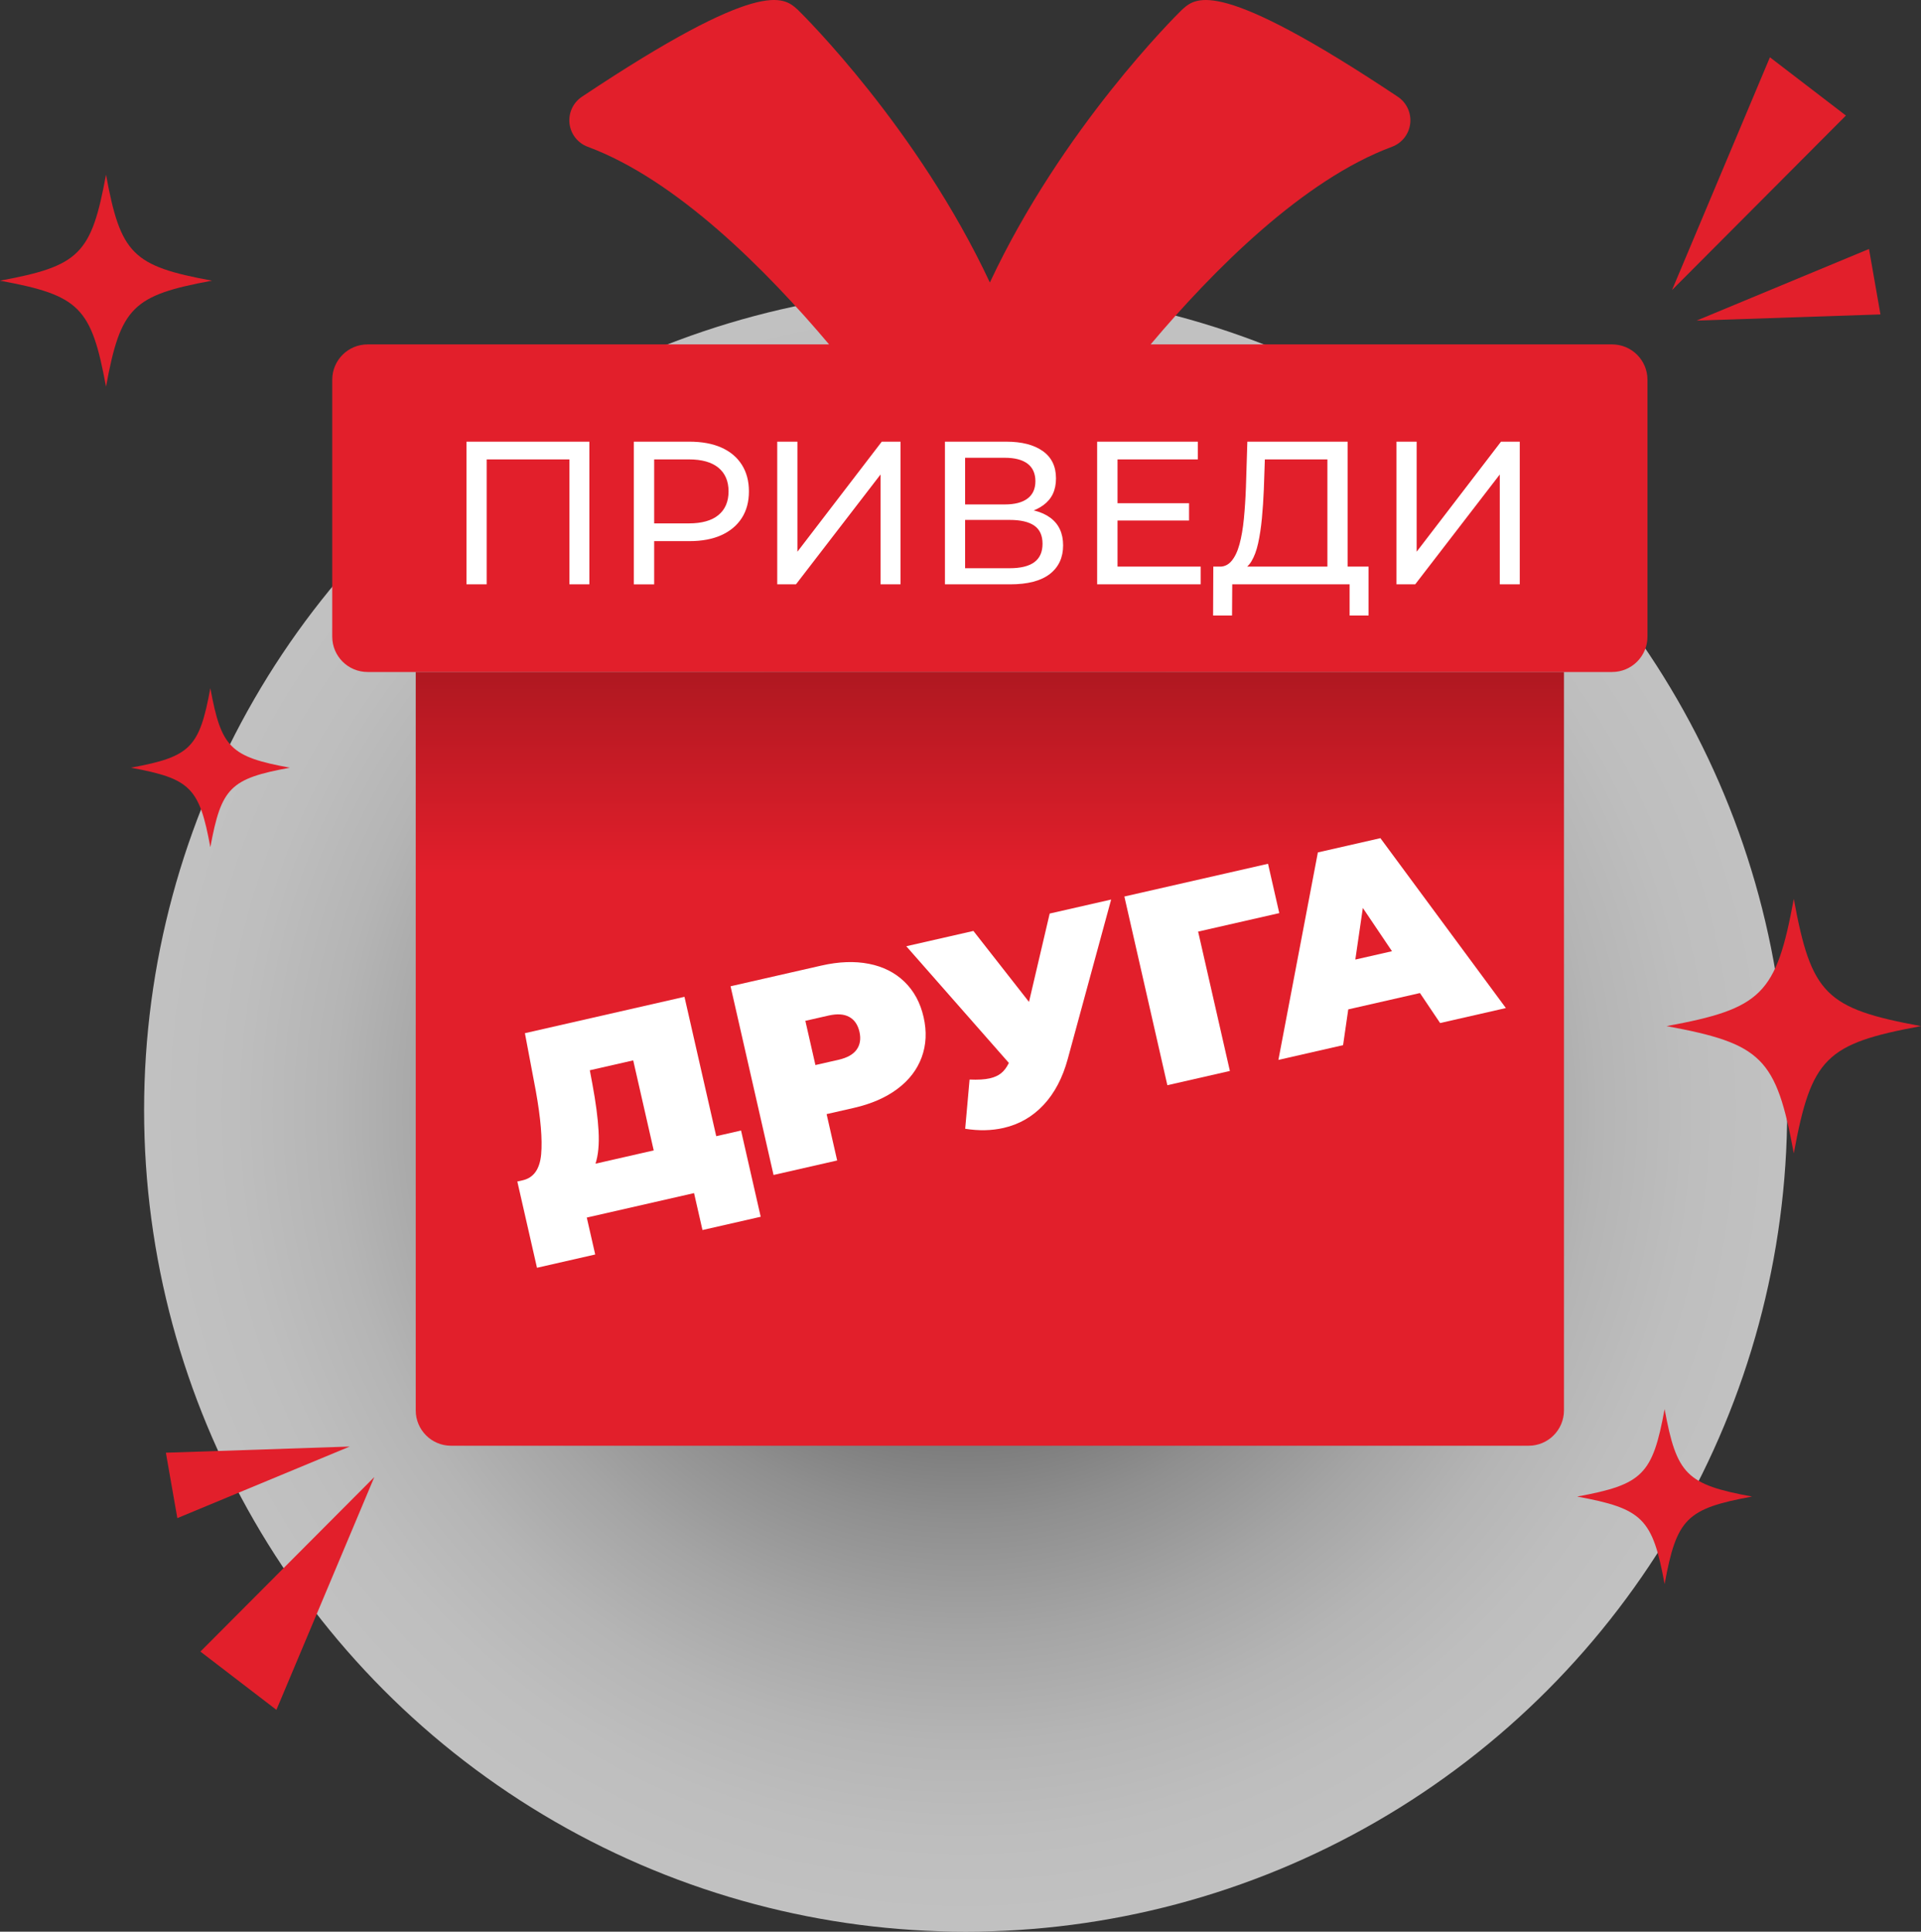
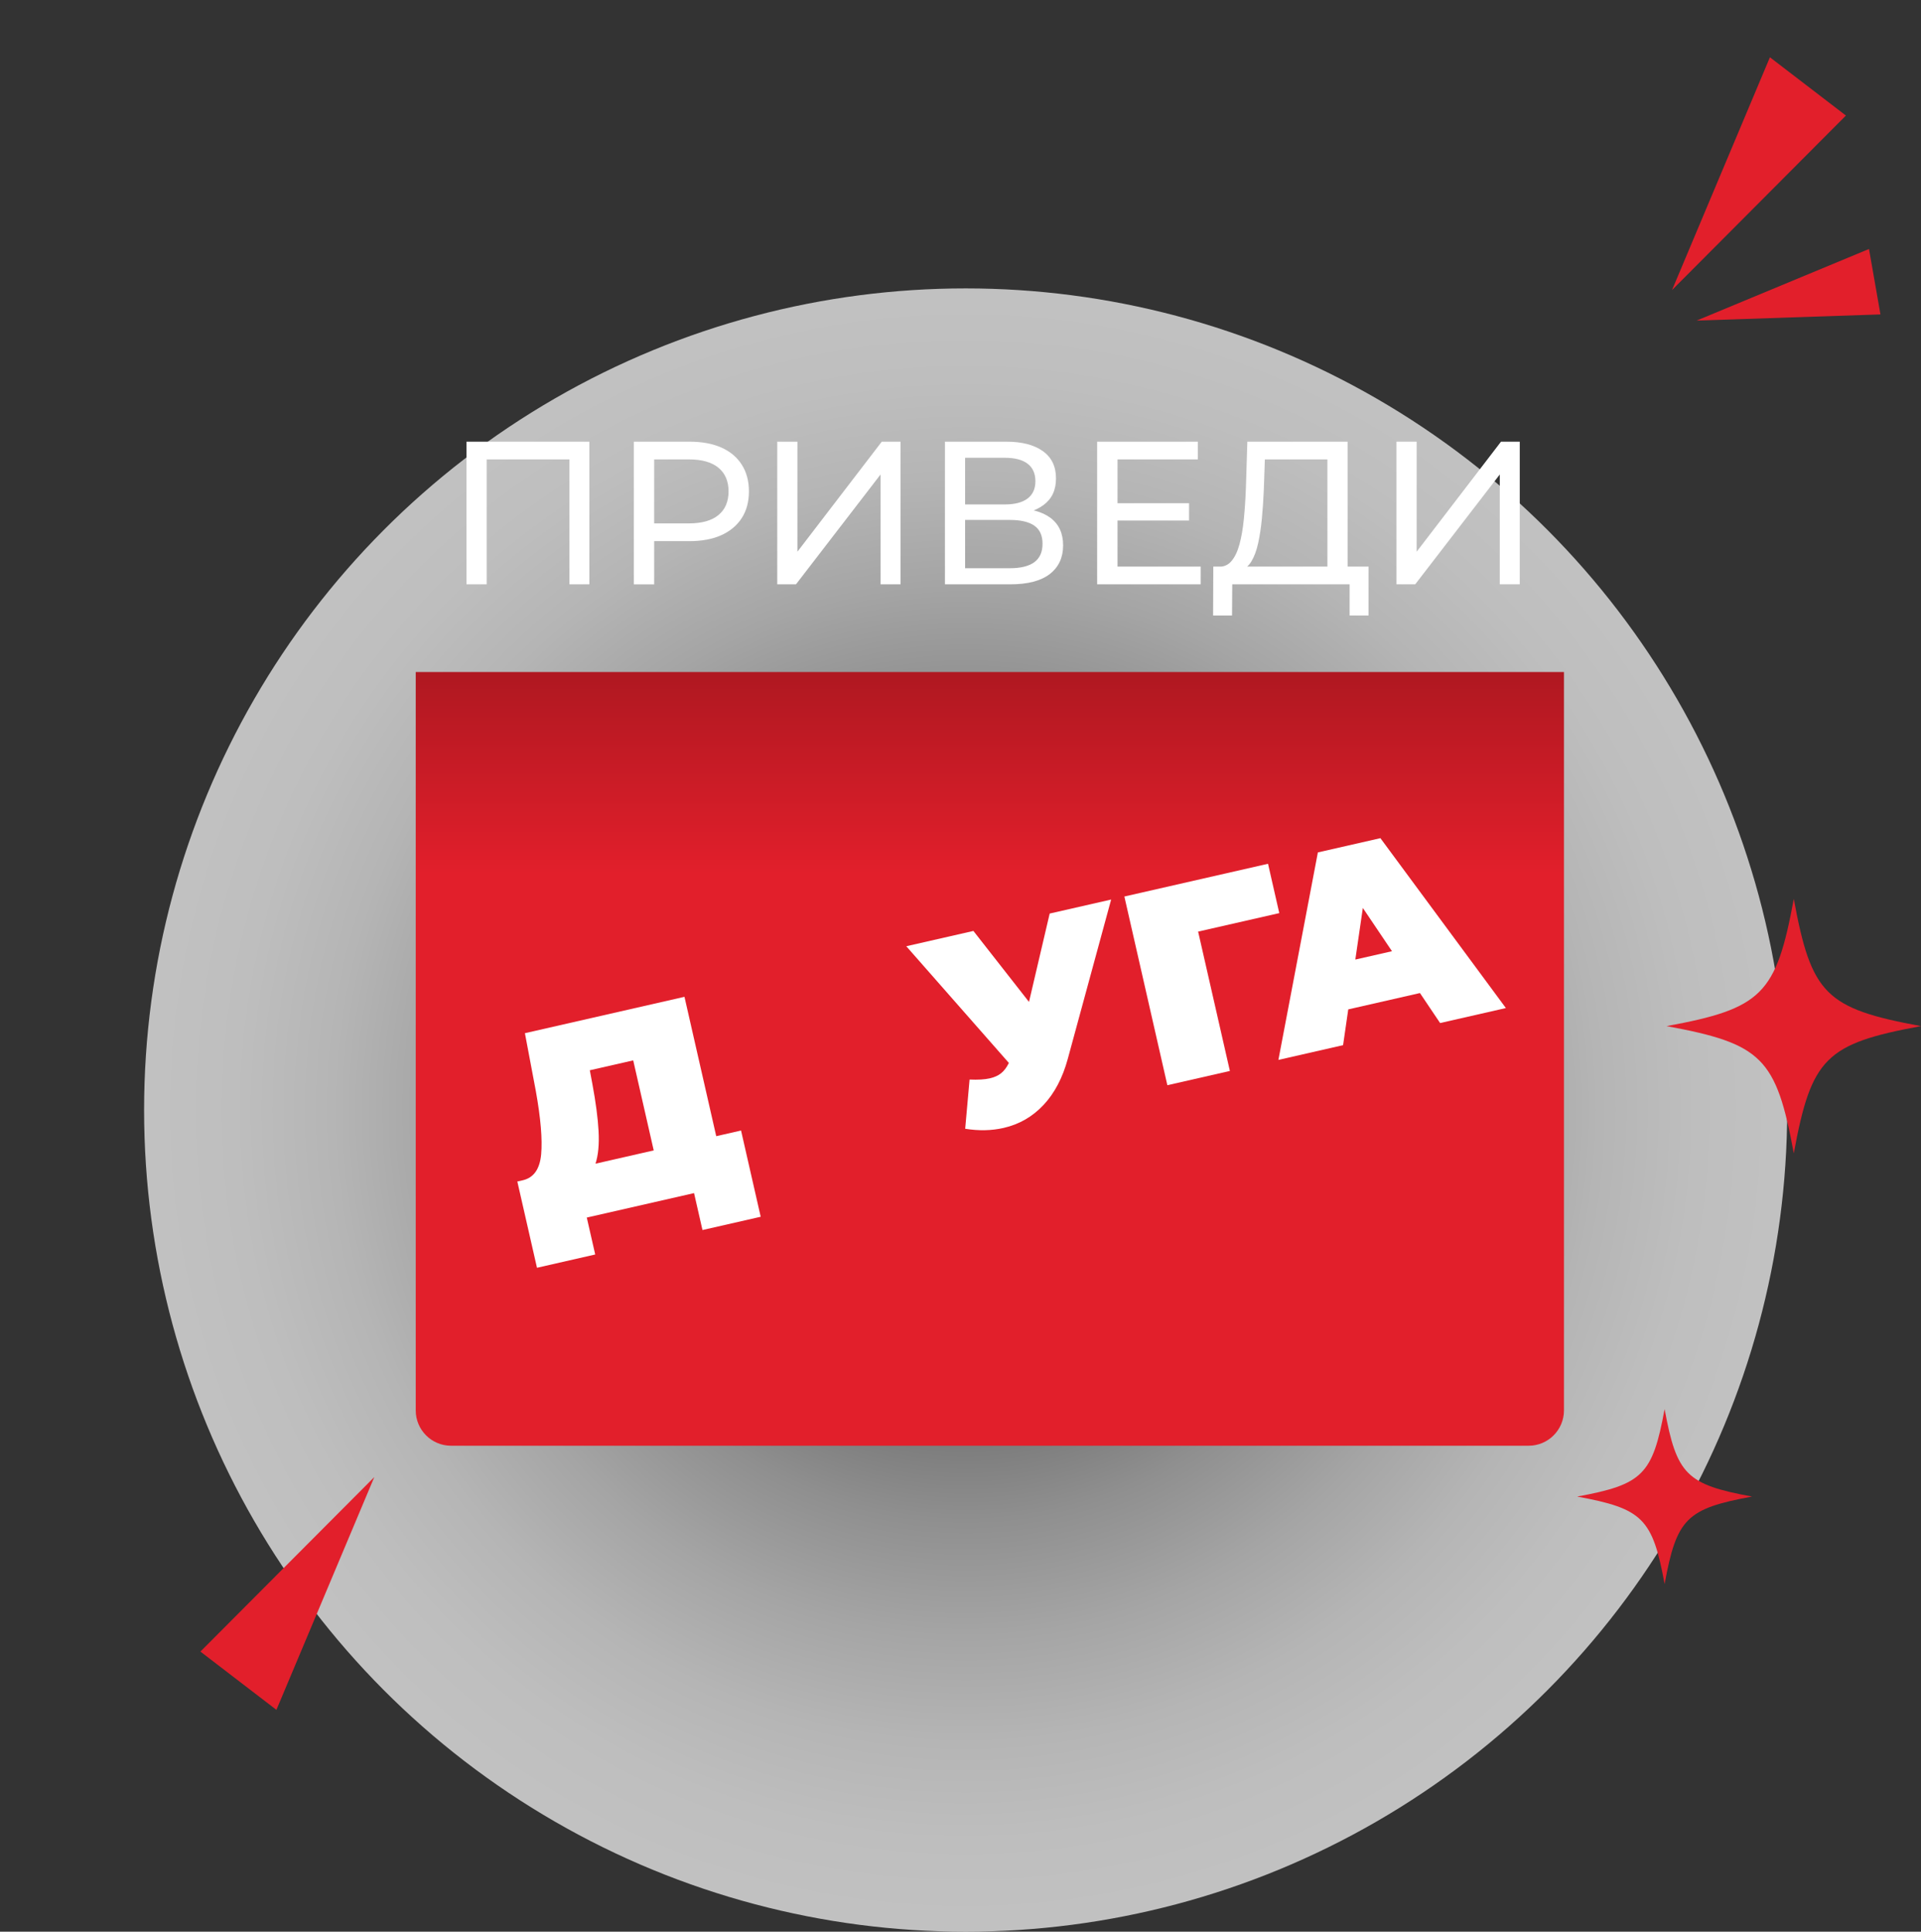
<svg xmlns="http://www.w3.org/2000/svg" viewBox="0 0 1393.64 1401.22">
  <rect x="0" y="0" width="1393.64" height="1401.22" fill="#333333" stroke="none" />
  <defs>
    <style>.f{fill:#fff;}.g{fill:url(#d);isolation:isolate;opacity:.7;}.h{fill:#e21f2b;}.i{fill:url(#e);}</style>
    <radialGradient id="d" cx="700.55" cy="378.72" fx="700.55" fy="378.72" r="596.01" gradientTransform="translate(0 1183.93) scale(1 -1)" gradientUnits="userSpaceOnUse">
      <stop offset="0" stop-color="#000" />
      <stop offset=".08" stop-color="#242424" />
      <stop offset=".22" stop-color="#5d5d5d" />
      <stop offset=".36" stop-color="#8f8f8f" />
      <stop offset=".5" stop-color="#b7b7b7" />
      <stop offset=".64" stop-color="#d6d6d6" />
      <stop offset=".77" stop-color="#ededed" />
      <stop offset=".89" stop-color="#fafafa" />
      <stop offset="1" stop-color="#fff" />
    </radialGradient>
    <linearGradient id="e" x1="718.12" y1="694.05" x2="718.12" y2="314.53" gradientTransform="translate(0 1183.93) scale(1 -1)" gradientUnits="userSpaceOnUse">
      <stop offset="0" stop-color="#b01821" />
      <stop offset=".38" stop-color="#e21f2b" />
      <stop offset=".54" stop-color="#e21f2b" />
    </linearGradient>
  </defs>
  <g id="a" />
  <g id="b">
    <g id="c">
      <g>
        <circle class="g" cx="700.55" cy="805.21" r="596.01" />
        <g>
-           <path class="h" d="M1169.55,249.83h-334.8c45.58-54.04,110.67-119.45,175.08-143.34,7.23-2.67,12.35-9.19,13.24-16.85,.9-7.66-2.58-15.18-9-19.46C884.19-16.4,867.8-2,858.03,6.58c-.28,.24-.54,.49-.8,.74-4.14,4.05-86.68,85.69-139.11,197.6C665.69,93.01,583.15,11.37,579.01,7.32c-.26-.25-.53-.5-.8-.74-9.78-8.6-26.16-22.98-156.04,63.6-6.42,4.28-9.89,11.79-9,19.46,.9,7.66,6.01,14.18,13.24,16.85,64.41,23.89,129.5,89.3,175.08,143.34H266.68c-14.17,0-25.65,11.48-25.65,25.65v186.33c0,14.17,11.48,25.65,25.65,25.65h902.87c14.17,0,25.65-11.48,25.65-25.65v-186.33c0-14.17-11.48-25.65-25.65-25.65Z" />
          <path class="i" d="M301.6,1023.06c0,14.17,11.48,25.65,25.65,25.65h781.72c14.17,0,25.65-11.48,25.65-25.65V487.46H301.61V1023.06h0Z" />
        </g>
        <g>
          <polygon class="h" points="1284.04 41.55 1213.02 210.4 1339.17 83.82 1284.04 41.55" />
          <polygon class="h" points="1355.91 180.61 1230.87 232.54 1364.23 228.08 1355.91 180.61" />
        </g>
        <g>
          <polygon class="h" points="200.53 1240.3 271.55 1071.45 145.4 1198.03 200.53 1240.3" />
-           <polygon class="h" points="128.66 1101.23 253.7 1049.31 120.34 1053.77 128.66 1101.23" />
        </g>
        <g>
-           <path class="h" d="M153.81,203.6c-57.68,10.62-66.29,19.23-76.9,76.9-10.62-57.68-19.23-66.29-76.9-76.9,57.68-10.62,66.29-19.23,76.9-76.9,10.62,57.68,19.23,66.28,76.9,76.9Z" />
-           <path class="h" d="M210.28,556.88c-43.26,7.96-49.71,14.42-57.68,57.68-7.96-43.26-14.42-49.71-57.68-57.68,43.26-7.96,49.71-14.42,57.68-57.68,7.96,43.26,14.42,49.71,57.68,57.68Z" />
          <path class="h" d="M1393.64,744.33c-69.21,12.74-79.54,23.07-92.29,92.29-12.74-69.21-23.07-79.54-92.29-92.29,69.21-12.74,79.54-23.07,92.29-92.29,12.74,69.21,23.07,79.54,92.29,92.29Z" />
          <path class="h" d="M1271.08,1085.59c-47.58,8.76-54.69,15.86-63.45,63.45-8.76-47.58-15.86-54.69-63.44-63.45,47.58-8.76,54.69-15.86,63.44-63.44,8.76,47.58,15.86,54.68,63.45,63.44Z" />
        </g>
        <g>
          <path class="f" d="M338.44,423.86v-103.48h89.14v103.48h-14.49v-94.46l3.55,3.84h-67.26l3.7-3.84v94.46h-14.63Z" />
          <path class="f" d="M459.81,423.86v-103.48h40.36c9.07,0,16.8,1.43,23.21,4.29,6.4,2.86,11.33,7,14.78,12.42,3.45,5.42,5.17,11.88,5.17,19.37s-1.73,13.92-5.17,19.29c-3.45,5.37-8.38,9.51-14.78,12.42-6.41,2.91-14.14,4.36-23.21,4.36h-32.23l6.65-6.95v38.29h-14.78Zm14.78-36.81l-6.65-7.39h31.78c9.46,0,16.63-2.02,21.51-6.06,4.88-4.04,7.32-9.76,7.32-17.15s-2.44-13.11-7.32-17.15c-4.88-4.04-12.05-6.06-21.51-6.06h-31.78l6.65-7.39v61.2Z" />
          <path class="f" d="M563.87,423.86v-103.48h14.63v79.83l61.2-79.83h13.6v103.48h-14.49v-79.68l-61.35,79.68h-13.6Z" />
          <path class="f" d="M685.53,423.86v-103.48h44.5c11.23,0,20.05,2.27,26.46,6.8,6.4,4.53,9.61,11.14,9.61,19.81s-3.06,14.96-9.17,19.44c-6.11,4.49-14.14,6.73-24.09,6.73l2.66-4.43c11.53,0,20.37,2.29,26.53,6.87s9.24,11.26,9.24,20.03-3.23,15.79-9.68,20.77c-6.46,4.98-16.04,7.47-28.75,7.47h-47.3Zm14.63-57.95h28.83c7.19,0,12.69-1.43,16.48-4.29,3.79-2.86,5.69-7.04,5.69-12.56s-1.9-9.85-5.69-12.71c-3.8-2.86-9.29-4.29-16.48-4.29h-28.83v33.85Zm0,46.27h32.37c7.88,0,13.82-1.45,17.81-4.36,3.99-2.91,5.99-7.37,5.99-13.38s-1.99-10.4-5.99-13.16c-3.99-2.76-9.93-4.14-17.81-4.14h-32.37v35.04Z" />
          <path class="f" d="M810.74,411h60.31v12.86h-75.1v-103.48h73.03v12.86h-58.24v77.76Zm-1.33-45.97h53.22v12.56h-53.22v-12.56Z" />
          <path class="f" d="M880.07,446.48l.15-35.48h112.64v35.48h-13.75v-22.62h-85.15l-.15,22.62h-13.75Zm82.93-29.56v-83.67h-45.38l-.74,21.73c-.3,7.29-.76,14.29-1.4,20.99-.64,6.7-1.55,12.74-2.73,18.11-1.18,5.37-2.83,9.78-4.95,13.23-2.12,3.45-4.8,5.57-8.06,6.36l-15.96-2.66c3.84,.3,7.02-1.01,9.53-3.92,2.51-2.91,4.48-7,5.91-12.27,1.43-5.27,2.49-11.43,3.18-18.48,.69-7.05,1.18-14.61,1.48-22.69l1.04-33.26h72.73v96.53h-14.64Z" />
          <path class="f" d="M1013.11,423.86v-103.48h14.63v79.83l61.2-79.83h13.6v103.48h-14.49v-79.68l-61.35,79.68h-13.6Z" />
        </g>
        <g>
          <path class="f" d="M537.61,820.05l14.26,62.57-42.24,9.63-6.11-26.79-77.82,17.74,6.11,26.79-42.24,9.63-14.26-62.57,3.91-.89c7.95-1.81,12.41-8.11,13.38-18.89,.97-10.78-.32-26.05-3.86-45.81l-7.93-42,115.76-26.38,23.04,101.09,17.99-4.1Zm-103.37,.42c.53,9.55-.21,17.43-2.22,23.65l42.24-9.63-14.88-65.31-31.48,7.17,1.84,9.86c2.48,13.29,3.98,24.7,4.51,34.25Z" />
-           <path class="f" d="M630.38,699.14c10.34,2.03,18.94,6.38,25.81,13.04,6.87,6.66,11.49,15.21,13.86,25.64,2.38,10.43,1.91,20.13-1.39,29.11-3.3,8.98-9.17,16.63-17.61,22.94-8.43,6.31-18.98,10.91-31.62,13.79l-19.75,4.5,7.66,33.63-46.15,10.52-31.19-136.88,65.9-15.02c12.64-2.88,24.14-3.31,34.47-1.27Zm-8.87,62.19c2.49-3.51,3.16-7.82,2-12.9-1.16-5.08-3.62-8.67-7.39-10.76-3.77-2.09-8.78-2.42-15.04-1l-16.82,3.83,7.31,32.07,16.82-3.83c6.26-1.43,10.63-3.89,13.12-7.41Z" />
          <path class="f" d="M806.11,652.51l-31.46,115.57c-3.73,13.74-9.59,24.88-17.58,33.42-8,8.54-17.66,14.1-29.01,16.69-8.73,1.99-18.01,2.18-27.84,.59l3.18-35.69c6.09,.26,10.96-.03,14.61-.86,3.39-.77,6.16-2.02,8.3-3.74,2.14-1.72,4.01-4.21,5.6-7.45l-74.42-84.65,48.69-11.1,40.33,51.49,15.01-64.1,44.58-10.16Z" />
          <path class="f" d="M928.07,662.36l-58.86,13.41,23.04,101.09-45.36,10.34-31.19-136.88,104.22-23.75,8.16,35.78Z" />
          <path class="f" d="M1030.14,720.34l-52.01,11.85-3.75,25.95-46.93,10.7,28.64-150.51,45.36-10.34,91.03,123.24-47.71,10.87-14.63-21.76Zm-20.29-30.34l-21.14-31.38-5.45,37.44,26.59-6.06Z" />
        </g>
      </g>
    </g>
  </g>
</svg>